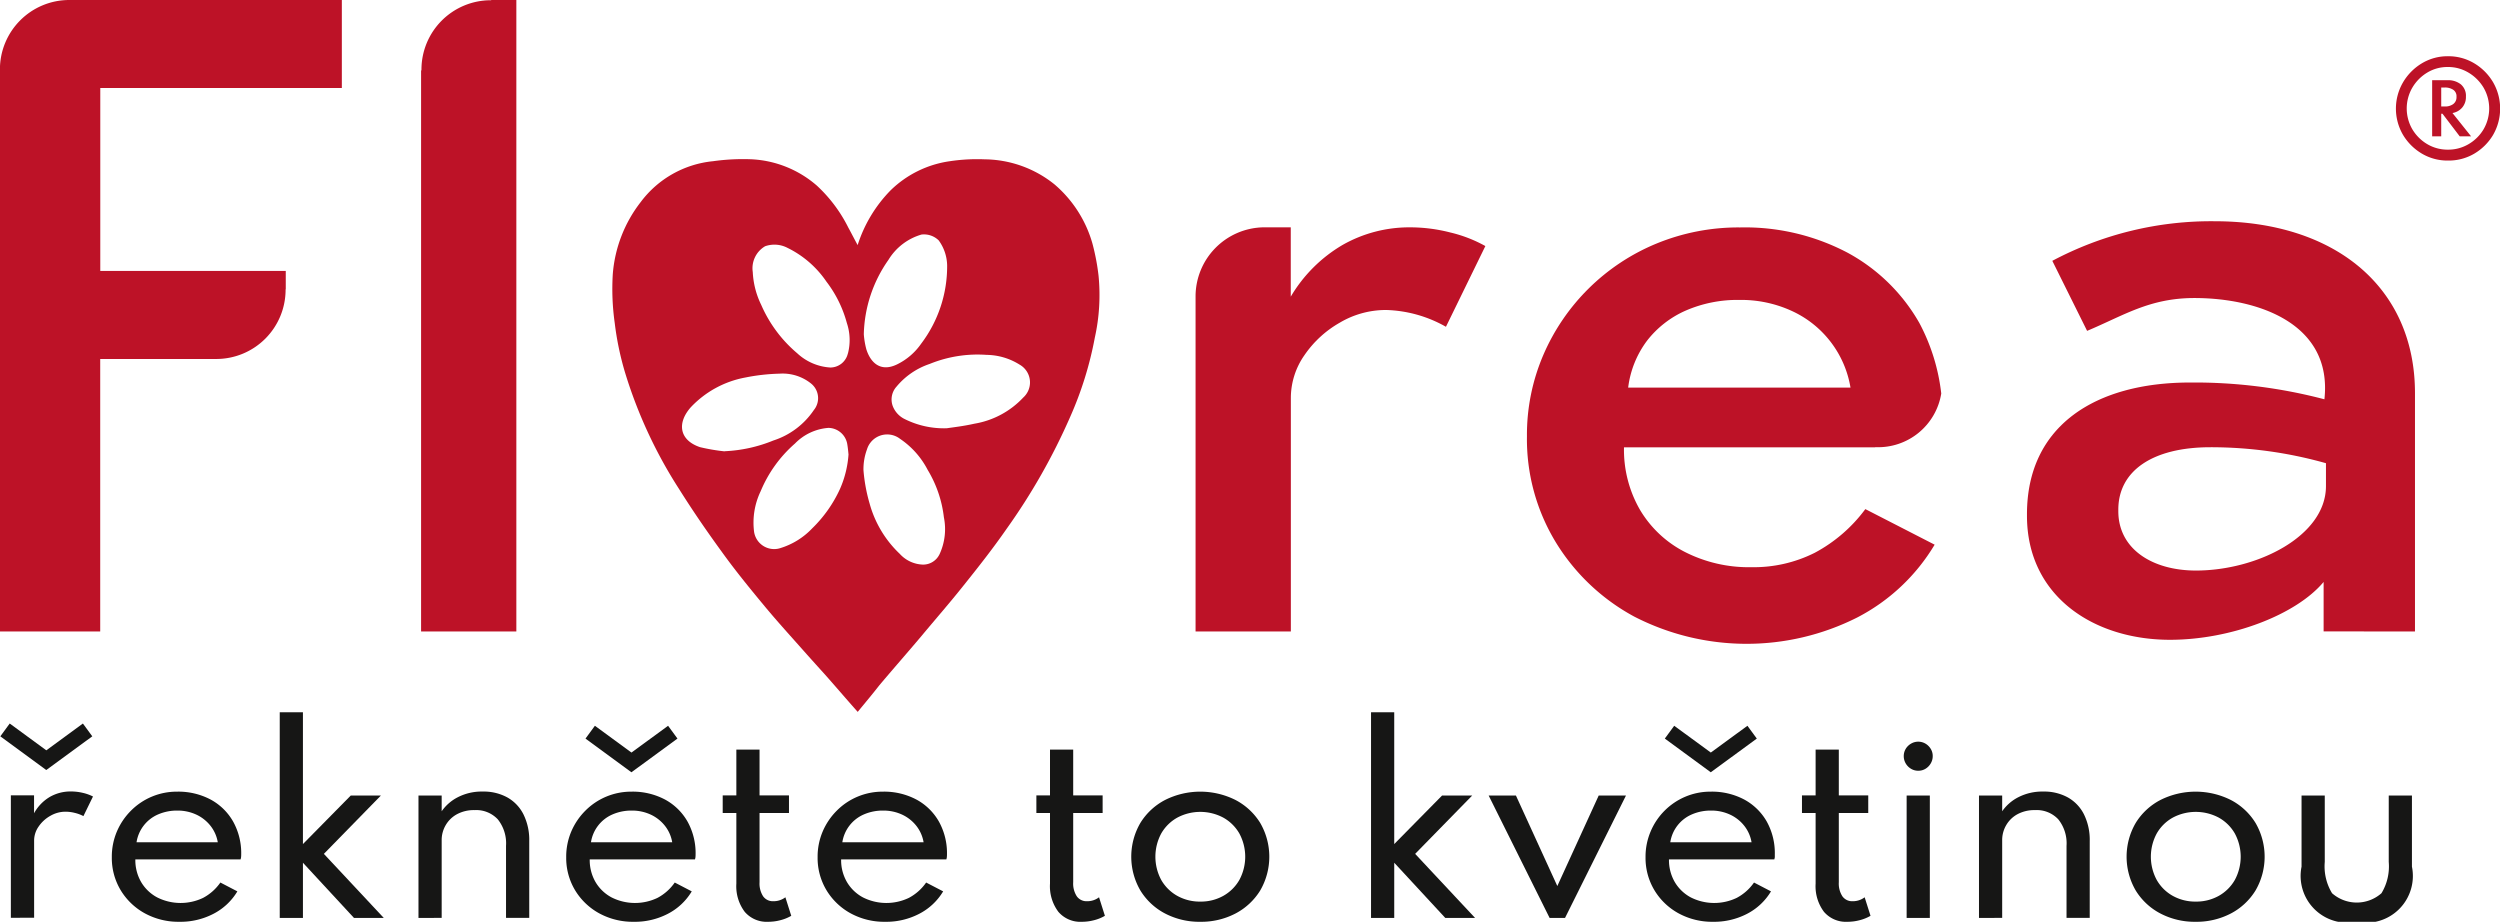
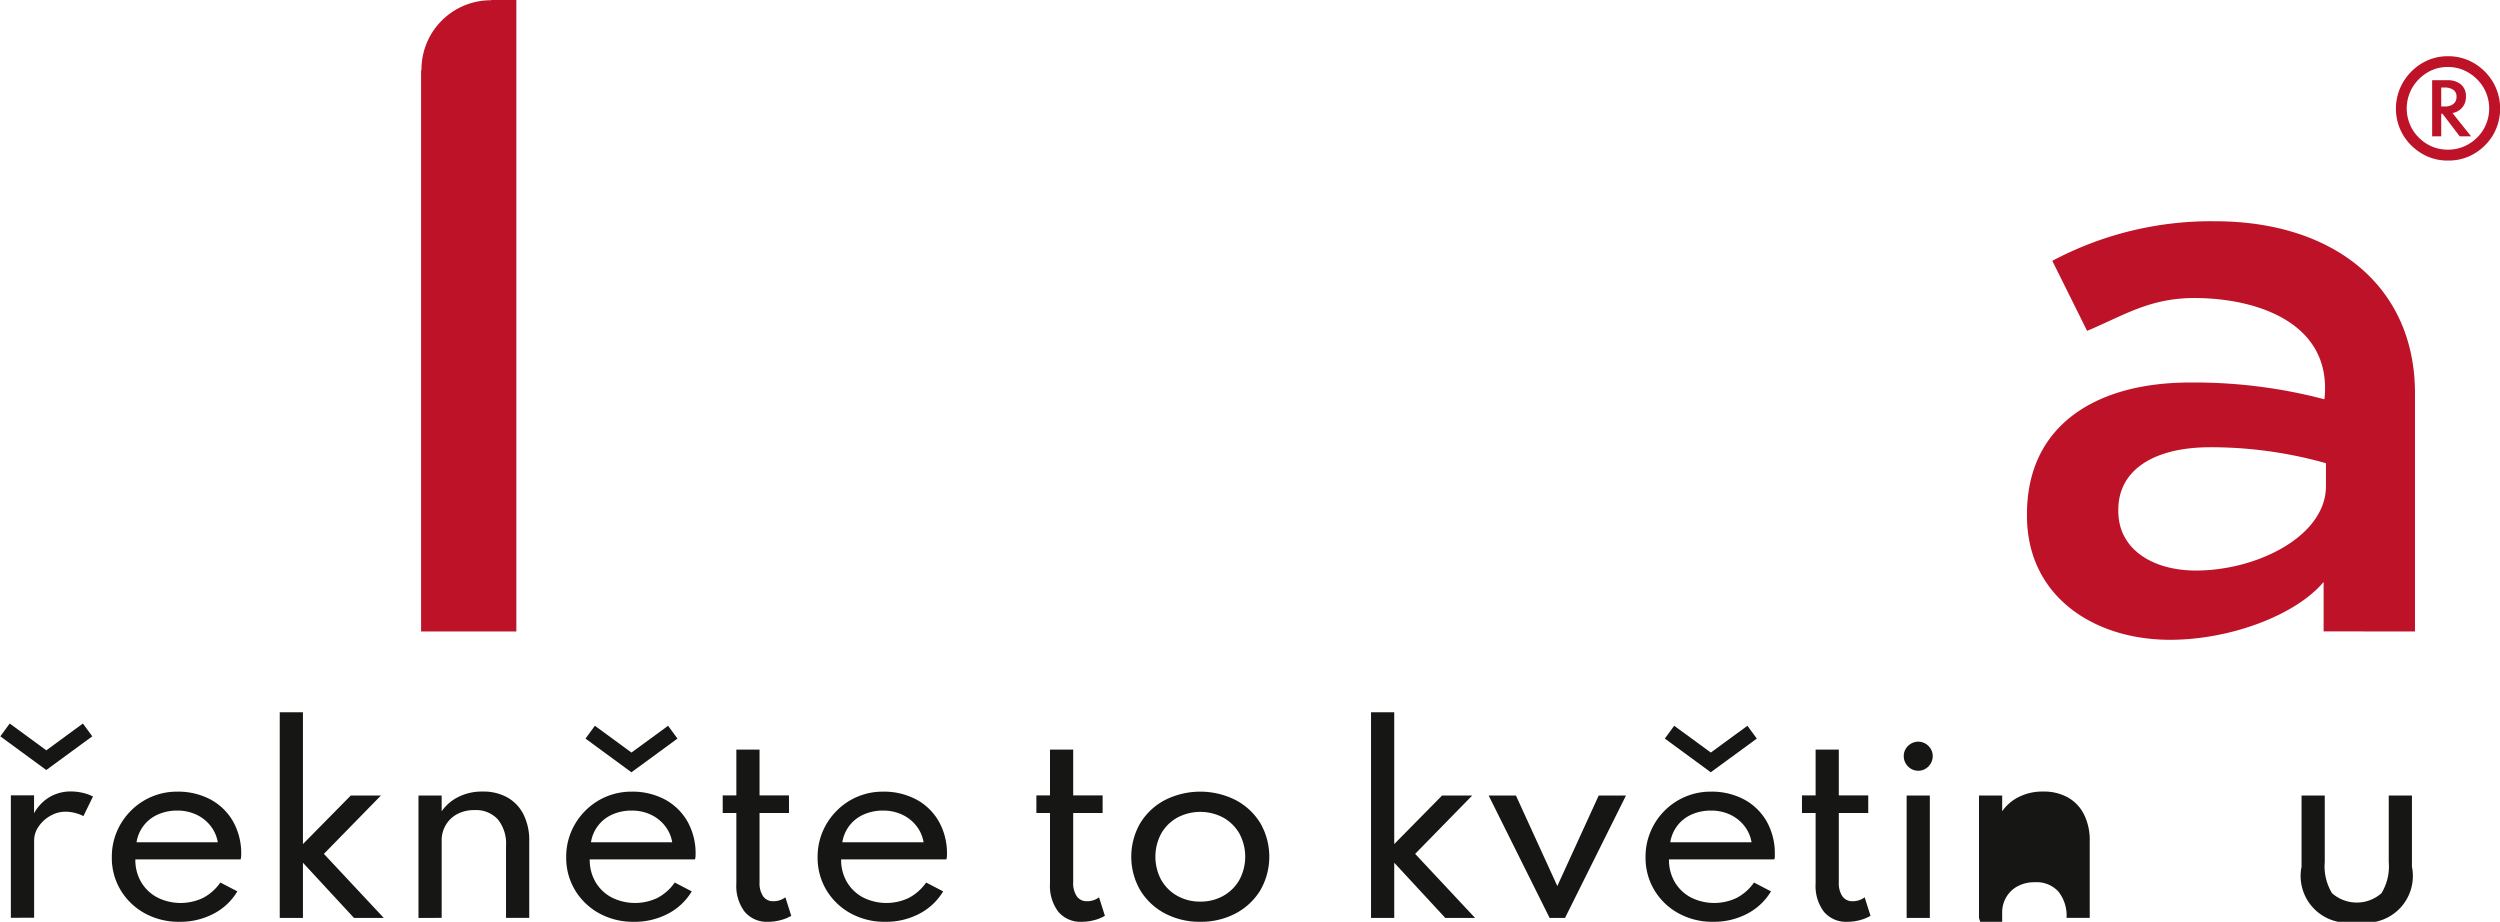
<svg xmlns="http://www.w3.org/2000/svg" width="106.6" height="39.305" viewBox="0 0 106.6 39.305">
  <g id="florea_slogan_dole" data-name="florea slogan dole" transform="translate(-369.345 -268.266)">
    <g id="Group_570" data-name="Group 570">
      <path id="Path_455" data-name="Path 455" d="M371.318,301.1l-1.959-1.437.4-.546,1.561,1.143,1.56-1.143.4.546Zm-1.51,6.3v-5.221h.989v.764a1.847,1.847,0,0,1,.663-.691,1.772,1.772,0,0,1,.914-.238,2.2,2.2,0,0,1,.5.059,1.878,1.878,0,0,1,.436.156l-.408.836a1.549,1.549,0,0,0-.367-.137,1.619,1.619,0,0,0-.393-.051,1.283,1.283,0,0,0-.65.176,1.466,1.466,0,0,0-.5.457,1.039,1.039,0,0,0-.192.6v3.289Z" fill="#161615" />
      <path id="Path_456" data-name="Path 456" d="M376.994,307.571a2.994,2.994,0,0,1-1.474-.361,2.729,2.729,0,0,1-1.03-.987,2.669,2.669,0,0,1-.377-1.41,2.744,2.744,0,0,1,.214-1.086,2.81,2.81,0,0,1,.6-.891,2.754,2.754,0,0,1,1.969-.814,2.938,2.938,0,0,1,1.431.337,2.433,2.433,0,0,1,.959.939,2.769,2.769,0,0,1,.344,1.4,1.033,1.033,0,0,1-.005.108c0,.027-.011.062-.021.106h-4.488a1.864,1.864,0,0,0,.247.964,1.746,1.746,0,0,0,.684.655,2.219,2.219,0,0,0,1.961.019,2.09,2.09,0,0,0,.734-.653l.724.377a2.544,2.544,0,0,1-1.022.958A3.049,3.049,0,0,1,376.994,307.571Zm-1.831-3.391h3.468a1.539,1.539,0,0,0-.314-.706,1.661,1.661,0,0,0-.606-.475,1.883,1.883,0,0,0-.8-.17,2.01,2.01,0,0,0-.828.165,1.55,1.55,0,0,0-.916,1.186Z" fill="#161615" />
      <path id="Path_457" data-name="Path 457" d="M381.273,307.408v-8.772h.989v5.621l2.04-2.07h1.285l-2.432,2.488,2.555,2.733h-1.27l-2.178-2.355v2.355Z" fill="#161615" />
      <path id="Path_458" data-name="Path 458" d="M387.189,307.408v-5.221h.989v.672a1.87,1.87,0,0,1,.689-.6,2.228,2.228,0,0,1,1.066-.241,2.093,2.093,0,0,1,1.05.253,1.7,1.7,0,0,1,.686.727,2.453,2.453,0,0,1,.243,1.132v3.274h-.99v-3.075a1.633,1.633,0,0,0-.352-1.127,1.258,1.258,0,0,0-.989-.393,1.518,1.518,0,0,0-.752.176,1.238,1.238,0,0,0-.482.47,1.253,1.253,0,0,0-.169.64v3.309Z" fill="#161615" />
      <path id="Path_459" data-name="Path 459" d="M396.369,307.571a2.994,2.994,0,0,1-1.474-.361,2.729,2.729,0,0,1-1.03-.987,2.669,2.669,0,0,1-.377-1.41,2.744,2.744,0,0,1,.214-1.086,2.81,2.81,0,0,1,.6-.891,2.754,2.754,0,0,1,1.969-.814,2.938,2.938,0,0,1,1.431.337,2.433,2.433,0,0,1,.959.939,2.769,2.769,0,0,1,.344,1.4,1.033,1.033,0,0,1-.005.108c0,.027-.011.062-.021.106h-4.488a1.864,1.864,0,0,0,.247.964,1.746,1.746,0,0,0,.684.655,2.219,2.219,0,0,0,1.961.019,2.09,2.09,0,0,0,.734-.653l.724.377a2.544,2.544,0,0,1-1.022.958A3.049,3.049,0,0,1,396.369,307.571Zm-.1-6.375-1.958-1.437.4-.546,1.56,1.142,1.561-1.142.4.546Zm-1.729,2.984h3.468a1.539,1.539,0,0,0-.314-.706,1.661,1.661,0,0,0-.606-.475,1.883,1.883,0,0,0-.8-.17,2.01,2.01,0,0,0-.828.165,1.55,1.55,0,0,0-.916,1.186Z" fill="#161615" />
      <path id="Path_460" data-name="Path 460" d="M402.1,307.571a1.232,1.232,0,0,1-1-.425,1.81,1.81,0,0,1-.357-1.2v-3.014h-.582v-.749h.582v-1.955h.989v1.955h1.255v.749h-1.255v2.953a1,1,0,0,0,.153.6.509.509,0,0,0,.439.209.824.824,0,0,0,.51-.168l.25.79a1.793,1.793,0,0,1-.462.187A2.044,2.044,0,0,1,402.1,307.571Z" fill="#161615" />
      <path id="Path_461" data-name="Path 461" d="M407.089,307.571a2.994,2.994,0,0,1-1.474-.361,2.729,2.729,0,0,1-1.03-.987,2.669,2.669,0,0,1-.377-1.41,2.744,2.744,0,0,1,.214-1.086,2.813,2.813,0,0,1,.6-.891,2.75,2.75,0,0,1,1.968-.814,2.938,2.938,0,0,1,1.431.337,2.426,2.426,0,0,1,.959.939,2.769,2.769,0,0,1,.344,1.4,1.033,1.033,0,0,1-.005.108c0,.027-.01.062-.021.106h-4.487a1.854,1.854,0,0,0,.247.964,1.75,1.75,0,0,0,.683.655,2.219,2.219,0,0,0,1.961.019,2.09,2.09,0,0,0,.734-.653l.725.377a2.547,2.547,0,0,1-1.023.958A3.044,3.044,0,0,1,407.089,307.571Zm-1.831-3.391h3.469a1.549,1.549,0,0,0-.314-.706,1.672,1.672,0,0,0-.607-.475,1.883,1.883,0,0,0-.8-.17,2.01,2.01,0,0,0-.828.165,1.55,1.55,0,0,0-.916,1.186Z" fill="#161615" />
      <path id="Path_462" data-name="Path 462" d="M415.474,307.571a1.232,1.232,0,0,1-1-.425,1.81,1.81,0,0,1-.357-1.2v-3.014h-.581v-.749h.581v-1.955h.989v1.955h1.255v.749h-1.255v2.953a1,1,0,0,0,.154.6.508.508,0,0,0,.438.209.82.82,0,0,0,.51-.168l.25.79a1.771,1.771,0,0,1-.461.187A2.057,2.057,0,0,1,415.474,307.571Z" fill="#161615" />
      <path id="Path_463" data-name="Path 463" d="M420.528,307.571a3.161,3.161,0,0,1-1.5-.351,2.7,2.7,0,0,1-1.055-.98,2.862,2.862,0,0,1,0-2.888,2.7,2.7,0,0,1,1.055-.977,3.351,3.351,0,0,1,2.994,0,2.716,2.716,0,0,1,1.056.977,2.868,2.868,0,0,1,0,2.888,2.716,2.716,0,0,1-1.056.98A3.161,3.161,0,0,1,420.528,307.571Zm0-.861a1.957,1.957,0,0,0,.979-.245,1.8,1.8,0,0,0,.684-.678,2.087,2.087,0,0,0,0-1.981,1.8,1.8,0,0,0-.684-.676,2.088,2.088,0,0,0-1.963,0,1.8,1.8,0,0,0-.684.676,2.095,2.095,0,0,0,0,1.981,1.8,1.8,0,0,0,.684.678A1.968,1.968,0,0,0,420.533,306.71Z" fill="#161615" />
      <path id="Path_464" data-name="Path 464" d="M427.806,307.408v-8.772h.989v5.621l2.04-2.07h1.285l-2.433,2.488,2.556,2.733h-1.27l-2.178-2.355v2.355Z" fill="#161615" />
      <path id="Path_465" data-name="Path 465" d="M435.421,307.408l-2.6-5.221h1.163l1.765,3.86,1.765-3.86h1.163l-2.6,5.221Z" fill="#161615" />
      <path id="Path_466" data-name="Path 466" d="M442.392,307.571a2.994,2.994,0,0,1-1.474-.361,2.722,2.722,0,0,1-1.03-.987,2.669,2.669,0,0,1-.377-1.41,2.744,2.744,0,0,1,.214-1.086,2.781,2.781,0,0,1,1.484-1.49,2.748,2.748,0,0,1,1.081-.215,2.938,2.938,0,0,1,1.431.337,2.439,2.439,0,0,1,.959.939,2.769,2.769,0,0,1,.343,1.4c0,.044,0,.08,0,.108s-.011.062-.021.106H440.51a1.864,1.864,0,0,0,.247.964,1.75,1.75,0,0,0,.683.655,2.219,2.219,0,0,0,1.961.019,2.085,2.085,0,0,0,.735-.653l.724.377a2.55,2.55,0,0,1-1.022.958A3.049,3.049,0,0,1,442.392,307.571Zm-.1-6.375-1.959-1.437.4-.546,1.561,1.142,1.561-1.142.4.546Zm-1.729,2.984h3.468a1.539,1.539,0,0,0-.314-.706,1.656,1.656,0,0,0-.607-.475,1.879,1.879,0,0,0-.8-.17,2.007,2.007,0,0,0-.828.165,1.545,1.545,0,0,0-.916,1.186Z" fill="#161615" />
      <path id="Path_467" data-name="Path 467" d="M448.119,307.571a1.232,1.232,0,0,1-1-.425,1.816,1.816,0,0,1-.356-1.2v-3.014h-.582v-.749h.582v-1.955h.989v1.955h1.255v.749h-1.255v2.953a1,1,0,0,0,.153.6.509.509,0,0,0,.439.209.824.824,0,0,0,.51-.168l.25.79a1.793,1.793,0,0,1-.462.187A2.046,2.046,0,0,1,448.119,307.571Z" fill="#161615" />
      <path id="Path_468" data-name="Path 468" d="M451.139,301.13a.579.579,0,0,1-.309-.084.636.636,0,0,1-.225-.227.612.612,0,0,1-.084-.311.6.6,0,0,1,.084-.311.635.635,0,0,1,.225-.221.606.606,0,0,1,.619,0,.643.643,0,0,1,.222.221.569.569,0,0,1,.085.306.6.6,0,0,1-.085.316.644.644,0,0,1-.222.227A.575.575,0,0,1,451.139,301.13Zm-.495,6.278v-5.221h.989v5.221Z" fill="#161615" />
-       <path id="Path_469" data-name="Path 469" d="M453.729,307.408v-5.221h.989v.672a1.862,1.862,0,0,1,.689-.6,2.231,2.231,0,0,1,1.066-.241,2.09,2.09,0,0,1,1.05.253,1.7,1.7,0,0,1,.686.727,2.453,2.453,0,0,1,.242,1.132v3.274h-.989v-3.075a1.633,1.633,0,0,0-.352-1.127,1.258,1.258,0,0,0-.989-.393,1.519,1.519,0,0,0-.753.176,1.236,1.236,0,0,0-.481.47,1.252,1.252,0,0,0-.169.64v3.309Z" fill="#161615" />
-       <path id="Path_470" data-name="Path 470" d="M462.97,307.571a3.154,3.154,0,0,1-1.5-.351,2.7,2.7,0,0,1-1.056-.98,2.862,2.862,0,0,1,0-2.888,2.7,2.7,0,0,1,1.056-.977,3.349,3.349,0,0,1,2.993,0,2.7,2.7,0,0,1,1.055.977,2.862,2.862,0,0,1,0,2.888,2.7,2.7,0,0,1-1.055.98A3.161,3.161,0,0,1,462.97,307.571Zm.006-.861a1.956,1.956,0,0,0,.978-.245,1.8,1.8,0,0,0,.684-.678,2.087,2.087,0,0,0,0-1.981,1.791,1.791,0,0,0-.684-.676,2.089,2.089,0,0,0-1.963,0,1.788,1.788,0,0,0-.683.676,2.087,2.087,0,0,0,0,1.981,1.793,1.793,0,0,0,.683.678A1.969,1.969,0,0,0,462.976,306.71Z" fill="#161615" />
+       <path id="Path_469" data-name="Path 469" d="M453.729,307.408v-5.221h.989v.672a1.862,1.862,0,0,1,.689-.6,2.231,2.231,0,0,1,1.066-.241,2.09,2.09,0,0,1,1.05.253,1.7,1.7,0,0,1,.686.727,2.453,2.453,0,0,1,.242,1.132v3.274h-.989a1.633,1.633,0,0,0-.352-1.127,1.258,1.258,0,0,0-.989-.393,1.519,1.519,0,0,0-.753.176,1.236,1.236,0,0,0-.481.47,1.252,1.252,0,0,0-.169.64v3.309Z" fill="#161615" />
      <path id="Path_471" data-name="Path 471" d="M469.835,307.571a1.995,1.995,0,0,1-2.352-2.35v-3.034h.99v2.83a2.2,2.2,0,0,0,.311,1.336,1.593,1.593,0,0,0,2.107,0,2.208,2.208,0,0,0,.31-1.336v-2.83h.989v3.034a1.994,1.994,0,0,1-2.355,2.35Z" fill="#161615" />
    </g>
    <g id="Group_572" data-name="Group 572">
      <g id="Group_571" data-name="Group 571">
        <path id="Path_472" data-name="Path 472" d="M473.723,275.112a2.132,2.132,0,0,1-1.116-.3,2.3,2.3,0,0,1-.8-.8,2.22,2.22,0,0,1,0-2.229,2.3,2.3,0,0,1,.8-.813,2.119,2.119,0,0,1,1.121-.306,2.142,2.142,0,0,1,1.116.3,2.3,2.3,0,0,1,.805.807,2.246,2.246,0,0,1,0,2.25,2.287,2.287,0,0,1-.806.8A2.15,2.15,0,0,1,473.723,275.112Zm0-.465a1.7,1.7,0,0,0,.879-.233,1.783,1.783,0,0,0,.641-.633,1.764,1.764,0,0,0,0-1.78,1.847,1.847,0,0,0-.641-.638,1.683,1.683,0,0,0-.881-.24,1.662,1.662,0,0,0-.886.243,1.825,1.825,0,0,0-.631.643,1.766,1.766,0,0,0,0,1.764,1.805,1.805,0,0,0,.636.637A1.692,1.692,0,0,0,473.723,274.647Zm-.671-.568v-2.393h.661a.865.865,0,0,1,.561.176.635.635,0,0,1,.218.524.687.687,0,0,1-.159.467.711.711,0,0,1-.414.233l.793.993h-.485l-.734-.964h-.054v.964Zm.387-1.272h.162a.584.584,0,0,0,.345-.1.36.36,0,0,0,.144-.313.329.329,0,0,0-.149-.306.639.639,0,0,0-.34-.091h-.162Z" fill="#bd1227" />
      </g>
      <path id="Path_473" data-name="Path 473" d="M390.31,268.265c-.015,0-.02.011-.036.011a2.958,2.958,0,0,0-2.958,2.958c0,.027-.013.039-.016.063v23.895h4.062V268.265Z" fill="#bd1227" />
-       <path id="Path_474" data-name="Path 474" d="M446.726,291.837a5.786,5.786,0,0,1-2.7.614,6,6,0,0,1-2.831-.646,4.728,4.728,0,0,1-1.918-1.795,5.118,5.118,0,0,1-.685-2.669h10.7c.012,0,.015-.008.028-.008a2.726,2.726,0,0,0,2.8-2.287,8.4,8.4,0,0,0-.933-3.007,7.767,7.767,0,0,0-3.067-3,9.391,9.391,0,0,0-4.578-1.075,9.181,9.181,0,0,0-3.558.685,8.975,8.975,0,0,0-4.83,4.749,8.627,8.627,0,0,0-.7,3.474,8.458,8.458,0,0,0,1.232,4.52,8.831,8.831,0,0,0,3.346,3.167,10.47,10.47,0,0,0,9.5.039,8.267,8.267,0,0,0,3.306-3.107l-2.955-1.517A6.46,6.46,0,0,1,446.726,291.837ZM439.57,282.8a4.248,4.248,0,0,1,1.648-1.288,5.528,5.528,0,0,1,2.3-.457,5.169,5.169,0,0,1,2.219.465,4.383,4.383,0,0,1,2.513,3.272H438.77A4.179,4.179,0,0,1,439.57,282.8Z" fill="#bd1227" />
-       <path id="Path_475" data-name="Path 475" d="M431.19,278.18a6.873,6.873,0,0,0-1.707-.22,5.751,5.751,0,0,0-2.9.756,6.226,6.226,0,0,0-2.2,2.2V277.96h-1.191a2.948,2.948,0,0,0-2.868,2.939c0,.007,0,.53,0,.536v13.757h4.063v-9.955a3.178,3.178,0,0,1,.58-1.827,4.544,4.544,0,0,1,1.509-1.387,3.861,3.861,0,0,1,1.974-.539A5.463,5.463,0,0,1,431,282.2l1.681-3.442A5.812,5.812,0,0,0,431.19,278.18Z" fill="#bd1227" />
-       <path id="Path_476" data-name="Path 476" d="M381.523,280.617c0-.011.007-.016.007-.027v-.771h-7.909v-7.8h10.3v-3.753H372.3a2.958,2.958,0,0,0-2.958,2.958v23.969h4.276v-11.62h4.961A2.957,2.957,0,0,0,381.523,280.617Z" fill="#bd1227" />
      <path id="Path_477" data-name="Path 477" d="M405.913,298.621h0Z" fill="#bd1227" />
-       <path id="Path_478" data-name="Path 478" d="M416.188,280.031a9.419,9.419,0,0,0-.263-1.385,5.165,5.165,0,0,0-1.618-2.519,4.815,4.815,0,0,0-2.973-1.067,7.841,7.841,0,0,0-1.508.083,4.516,4.516,0,0,0-2.5,1.233,5.882,5.882,0,0,0-1.411,2.341c-.138-.252-.262-.5-.4-.75a6.21,6.21,0,0,0-1.34-1.787,4.581,4.581,0,0,0-2.807-1.123,9.116,9.116,0,0,0-1.618.083,4.385,4.385,0,0,0-3.087,1.744,5.721,5.721,0,0,0-1.189,3.076,10.388,10.388,0,0,0,.083,2.078,12.544,12.544,0,0,0,.442,2.119,19.857,19.857,0,0,0,2.31,4.974c.565.9,1.175,1.788,1.8,2.646.567.79,1.176,1.538,1.785,2.272.593.72,1.23,1.413,1.853,2.119.249.278.511.569.761.845.47.528.928,1.068,1.41,1.608.317-.388.621-.747.912-1.122.594-.706,1.216-1.413,1.811-2.119.6-.721,1.218-1.427,1.8-2.161.621-.775,1.244-1.566,1.811-2.383a26.443,26.443,0,0,0,2.725-4.793,15.161,15.161,0,0,0,1.051-3.38A8.4,8.4,0,0,0,416.188,280.031Zm-15.945,7.481a8.166,8.166,0,0,1-1.052-.18c-.883-.3-.982-1.025-.4-1.69a4.252,4.252,0,0,1,2.326-1.277,8.408,8.408,0,0,1,1.466-.166,1.938,1.938,0,0,1,1.356.429.8.8,0,0,1,.11,1.121,3.306,3.306,0,0,1-1.728,1.3,6.193,6.193,0,0,1-2.075.457Zm5.283.125a4.387,4.387,0,0,1-.36,1.469,5.573,5.573,0,0,1-1.19,1.69,3.137,3.137,0,0,1-1.369.845.907.907,0,0,1-.115.027.866.866,0,0,1-.992-.719,3.091,3.091,0,0,1,.279-1.736,5.5,5.5,0,0,1,1.466-2.037,2.219,2.219,0,0,1,1.425-.665.828.828,0,0,1,.8.679c.026.152.04.291.054.443Zm-.028-4.3a.77.77,0,0,1-.747.6v0a2.272,2.272,0,0,1-1.412-.607,5.646,5.646,0,0,1-1.536-2.064,3.564,3.564,0,0,1-.36-1.4,1.087,1.087,0,0,1,.526-1.1,1.2,1.2,0,0,1,.955.069,4.283,4.283,0,0,1,1.661,1.441,5.073,5.073,0,0,1,.872,1.771A2.274,2.274,0,0,1,405.5,283.34Zm.68-.816h0a5.722,5.722,0,0,1,1.05-3.174,2.446,2.446,0,0,1,1.41-1.08.9.9,0,0,1,.733.249,1.861,1.861,0,0,1,.36,1.066,5.464,5.464,0,0,1-1.109,3.341,2.68,2.68,0,0,1-1.009.872c-.692.347-1.135-.028-1.328-.637a3.532,3.532,0,0,1-.107-.637Zm3.222,9.39a.772.772,0,0,1-.72.429h0a1.392,1.392,0,0,1-.968-.457,4.642,4.642,0,0,1-1.287-2.147,7.062,7.062,0,0,1-.262-1.427,2.444,2.444,0,0,1,.152-.887.884.884,0,0,1,.151-.288.9.9,0,0,1,1.26-.154A3.571,3.571,0,0,1,408.9,288.3a5.02,5.02,0,0,1,.692,2.022A2.548,2.548,0,0,1,409.4,291.914Zm3.582-6.7a3.684,3.684,0,0,1-2.091,1.122c-.442.1-.885.152-1.176.194h0a3.746,3.746,0,0,1-1.784-.387,1.029,1.029,0,0,1-.512-.541.815.815,0,0,1,.152-.845,3.13,3.13,0,0,1,1.413-.969,5.418,5.418,0,0,1,2.434-.387,2.7,2.7,0,0,1,1.4.414.858.858,0,0,1,.217.172A.868.868,0,0,1,412.982,285.212Z" fill="#bd1227" />
      <path id="Path_479" data-name="Path 479" d="M468.424,295.189V293.08c-1.168,1.4-3.953,2.467-6.549,2.467-3.245,0-6.1-1.85-6.1-5.291v-.064c0-3.8,2.953-5.615,6.945-5.615a21.734,21.734,0,0,1,5.738.715h0c.355-3.223-2.82-4.318-5.546-4.318-1.914,0-3.016.748-4.573,1.4l-1.483-2.986a14.424,14.424,0,0,1,6.927-1.688c5.062,0,8.537,2.759,8.537,7.334v10.158Zm.1-7.172a18.067,18.067,0,0,0-4.927-.681c-2.466,0-3.927,1.006-3.927,2.661v.065c0,1.622,1.461,2.532,3.31,2.532,2.6,0,5.544-1.461,5.544-3.6Z" fill="#bd1227" />
      <path id="Path_480" data-name="Path 480" d="M452.567,272.771" fill="none" stroke="#161615" stroke-miterlimit="10" stroke-width="1" />
      <path id="Path_481" data-name="Path 481" d="M457.838,283.756" fill="none" stroke="#161615" stroke-miterlimit="10" stroke-width="1" />
    </g>
  </g>
</svg>